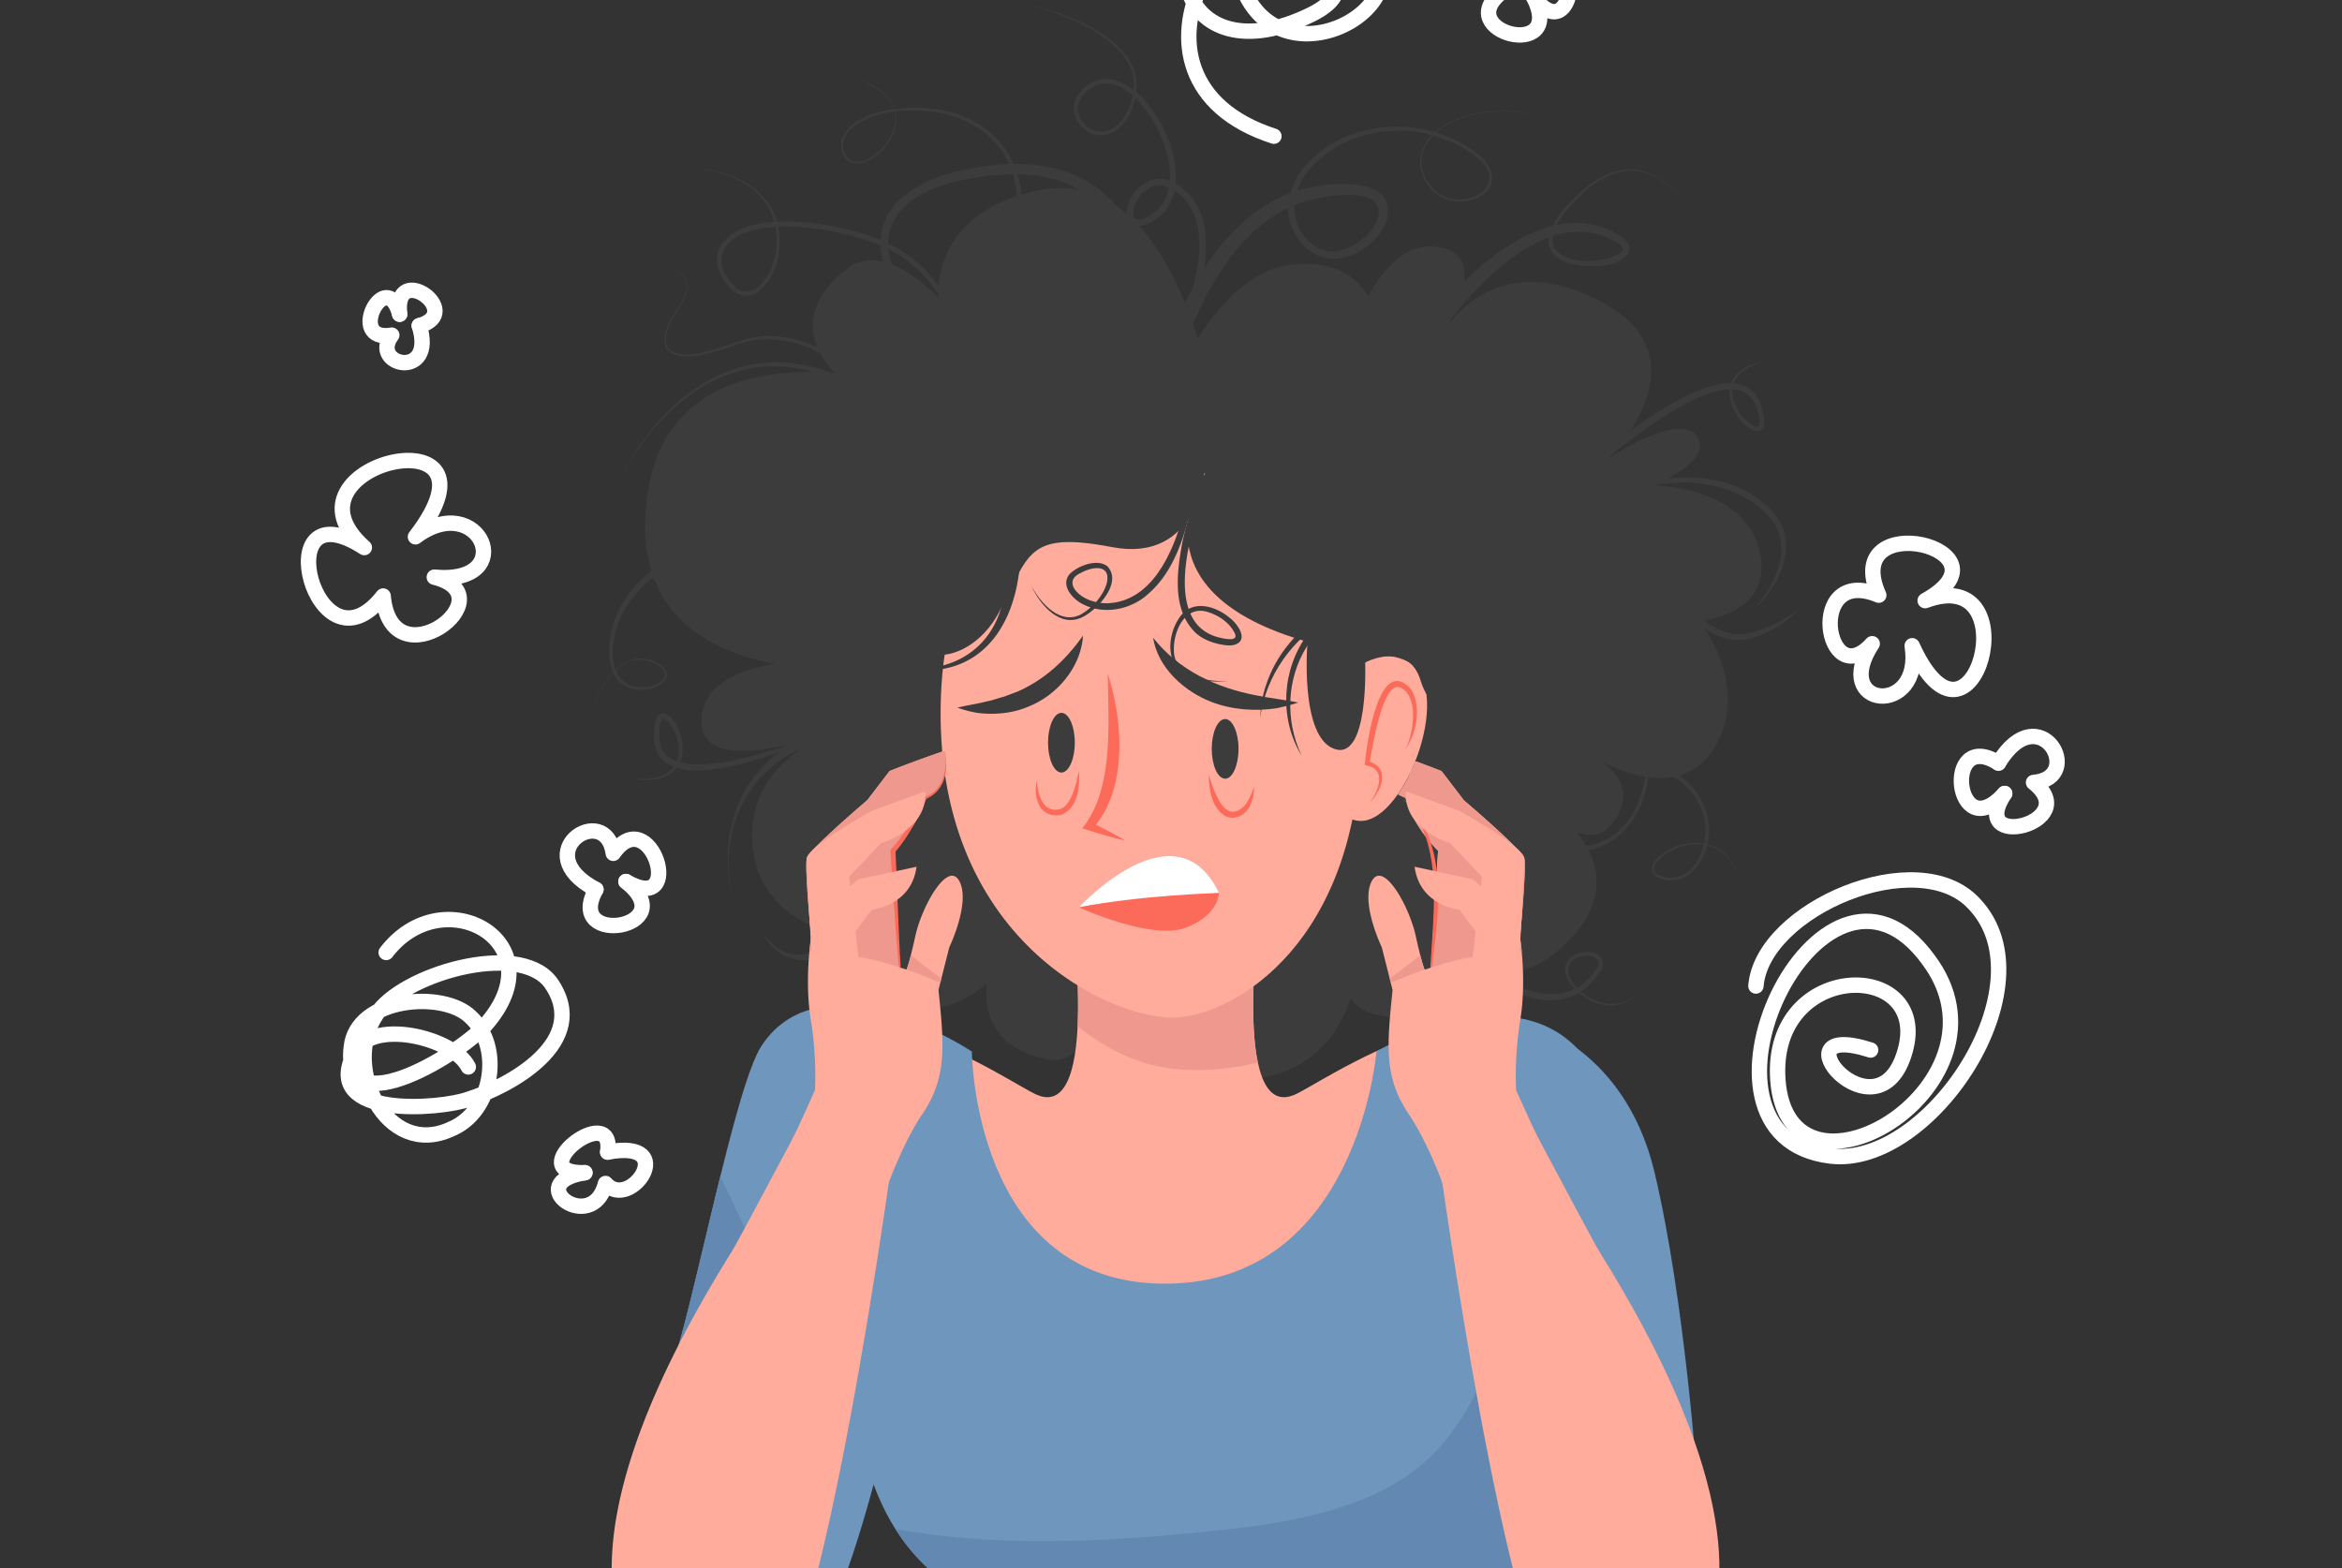
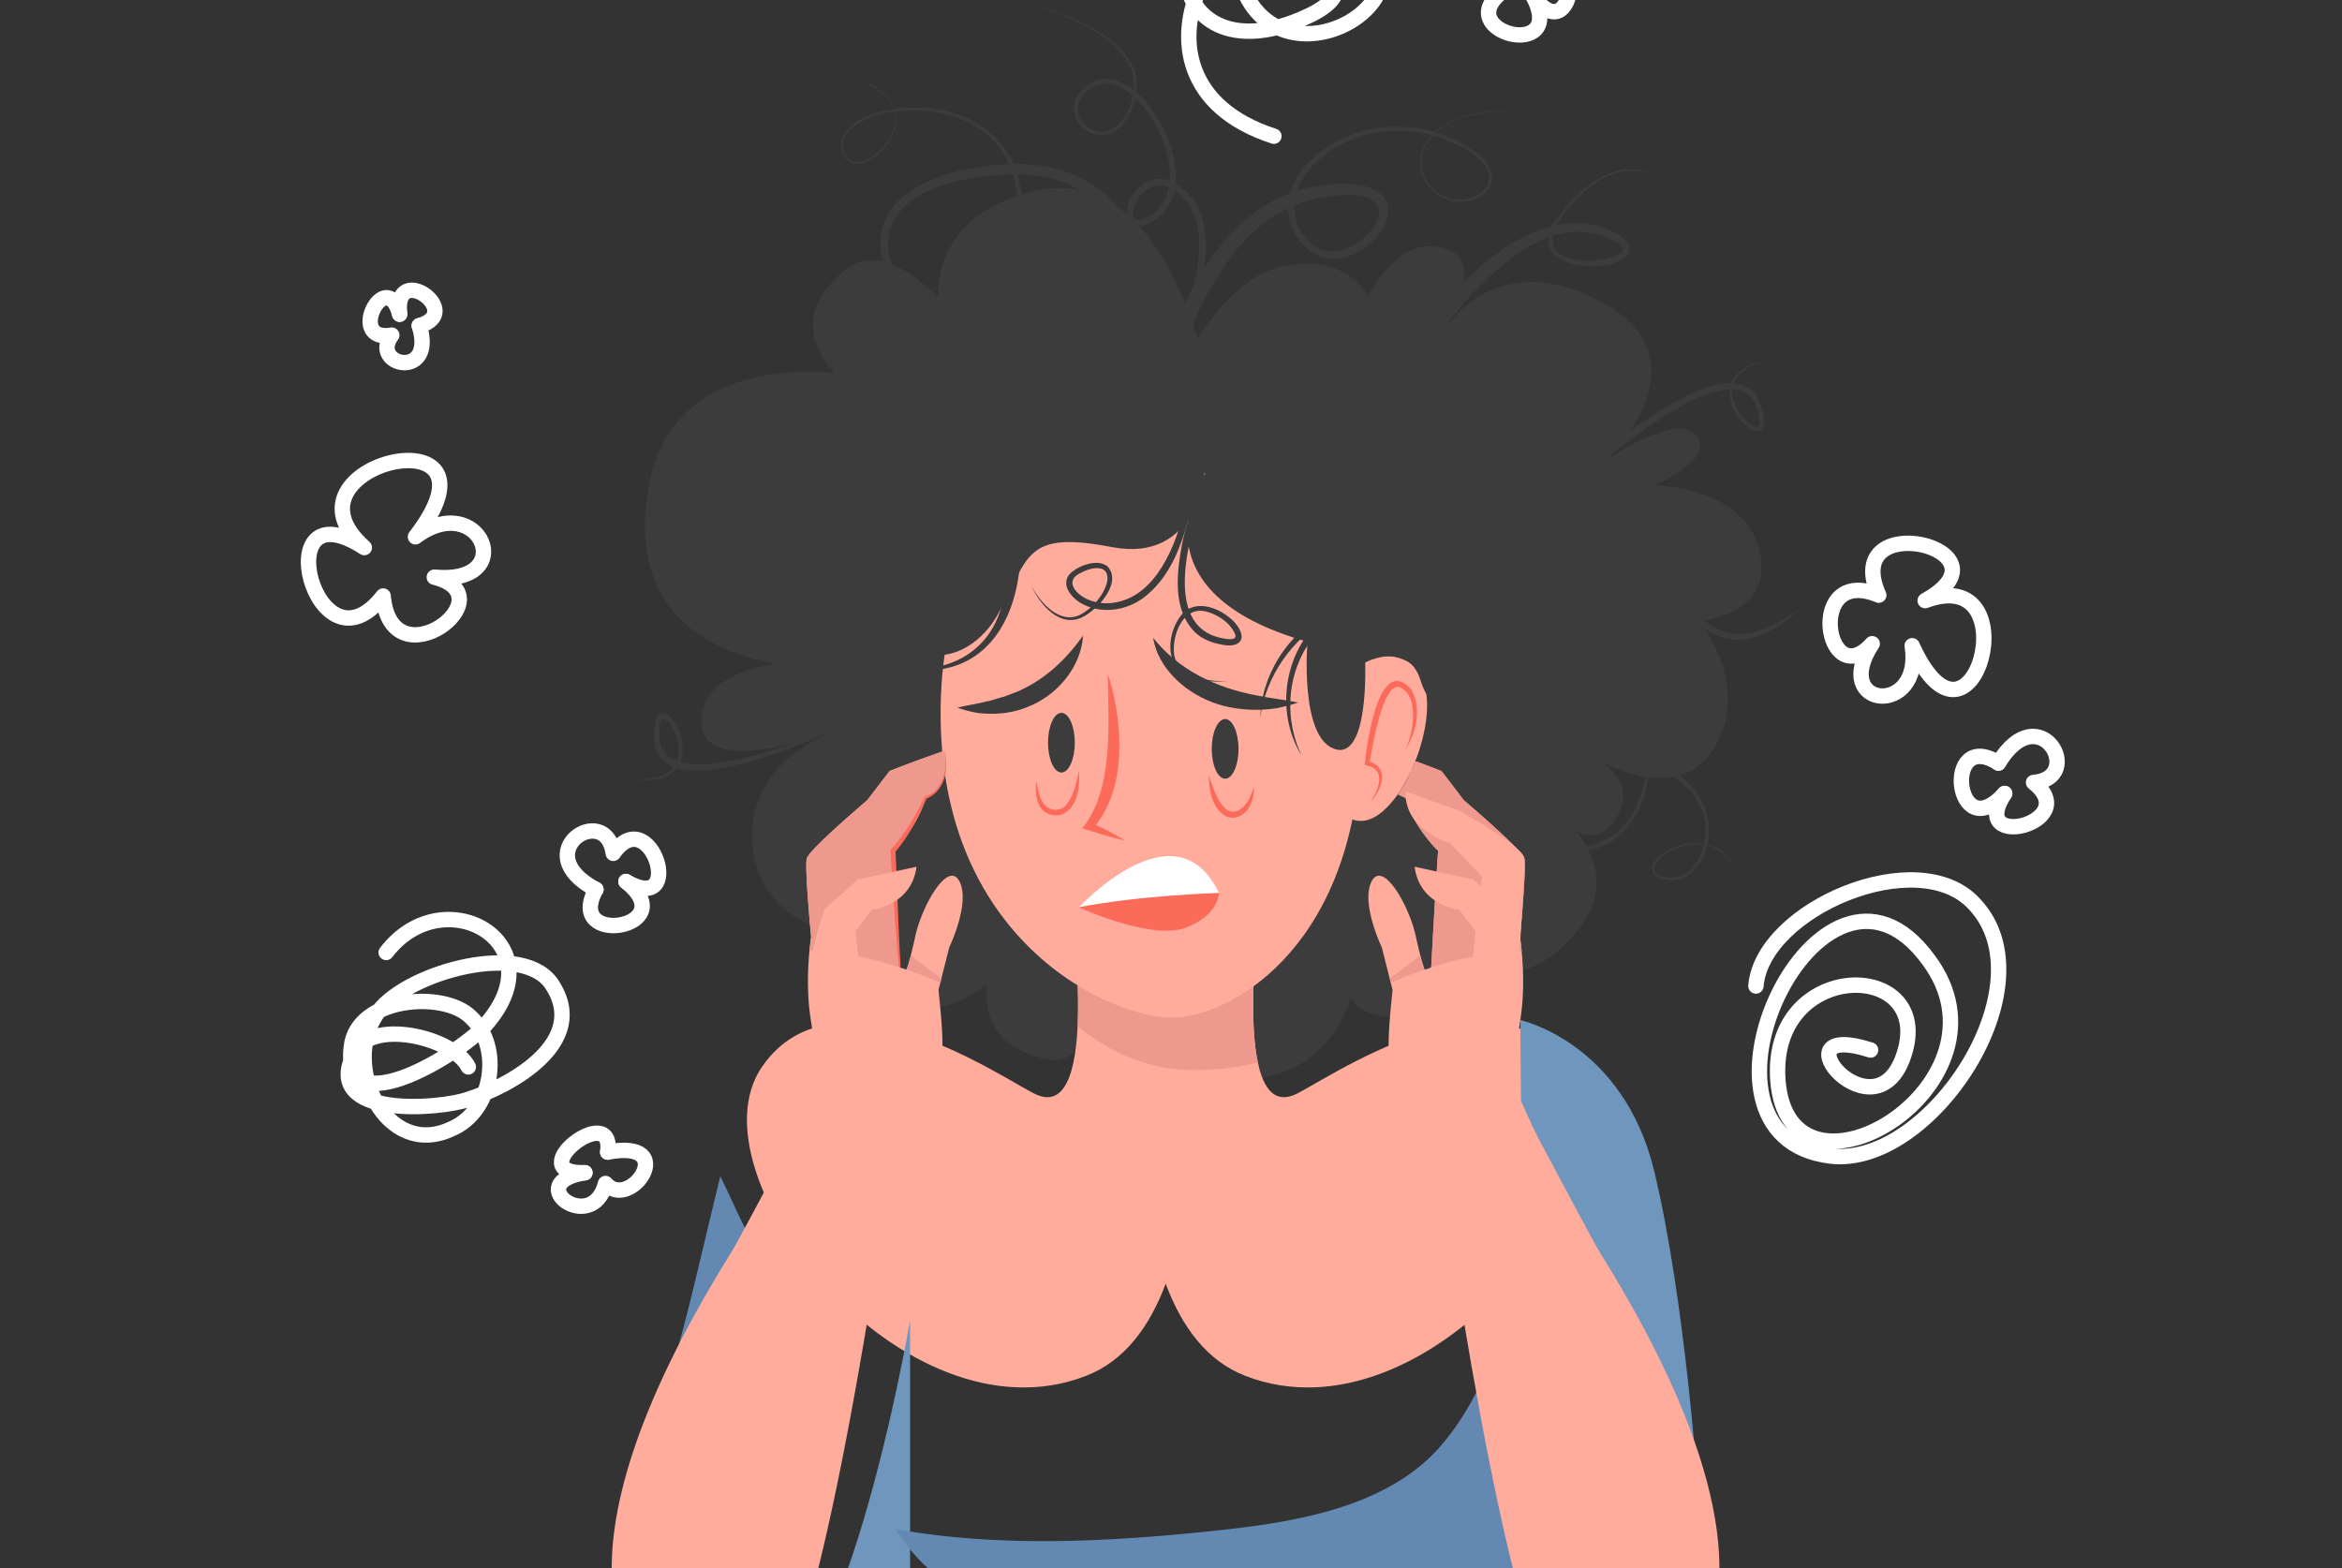
<svg xmlns="http://www.w3.org/2000/svg" width="539" height="361" fill="none">
  <rect width="100%" height="100%" fill="#333333" stroke="none" />
  <g clip-path="url('#clip0_421_1248')">
    <path d="M263.944 106.97c-.831-10.75 2.361-21.137 6.127-31.065 3.934-9.954 9.441-19.661 17.99-26.45 4.314-3.325 9.486-5.818 14.914-6.551 5.852-1.194 18.768-1.424 16.125 7.885-1.486 4.05-5.048 7.037-9.088 8.301-5.844 1.99-11.44-2.192-13.04-7.78-1.715-5.392 1.079-11.156 5.03-14.78 9.919-9.362 26.071-9.61 37.006-1.919 5.8 3.775 6.241 10.008-1.291 11.652-5.534 1.158-10.9-3.386-10.882-8.982.044-5.613 5.587-9.114 10.423-10.564 7.558-2.263 15.983-1.22 22.888 2.528-6.922-3.686-15.321-4.676-22.835-2.36-8.16 2.298-14.224 10.078-6.887 17.115 2.926 2.44 7.629 2.581 10.635.23 5.906-5.579-4.897-10.883-9.397-12.456-9.663-3.492-21.359-1.539-28.811 5.649-5.844 5.313-7.231 14.321-.212 19.254 8.177 5.764 23.338-11.333 8.327-11.802-4.278-.053-8.875.734-12.898 2.334-7.682 3.032-13.455 9.344-17.742 16.302-8.514 13.234-11.104 28.802-16.382 43.468M325.712 77.867c8.487-11.342 23.03-27.36 38.385-26.52 2.997.123 12.651 2.864 10.635 7.08-2.722 3.58-10.997 3.369-14.763 1.724-7.638-3.456-1.308-11.183 2.652-14.887 4.12-4.005 10.007-7.665 15.93-5.79 5.084 1.564 8.673 6.046 10.989 10.635a25.367 25.367 0 0 0-4.517-6.348c-7.135-7.444-15.533-4.783-21.995 1.918-2.166 2.281-4.482 4.783-5.455 7.807-2.351 7.744 11.369 7.673 15.374 4.712.946-.787.504-1.335-.31-2.034-2.493-1.75-5.666-2.66-8.655-2.811-4.959-.195-9.795 1.83-13.994 4.588-8.416 5.64-15.267 13.809-20.784 22.216l-3.483-2.29h-.009ZM383.369 128.771c3.262 9.194 10.45 20.412 21.695 16.275 3.235-1.07 6.25-2.882 9.105-4.907-2.502 2.449-5.366 4.633-8.734 5.95-11.882 5.004-20.236-6.922-22.075-17.327M363.399 108.747c7.656-6.896 41.046-34.823 42.69-11.28-.53 3.536-4.278.937-5.472-.725-2.122-2.564-3.554-6.419-1.741-9.522 1.856-2.952 5.445-3.898 8.654-4.42-4.597.77-10.308 3.74-8.575 9.256.663 2.246 2.148 4.35 4.084 5.65.982.6 1.928.883 1.972-.337-1.424-18.414-26.009 1.088-32.957 6.312a161.226 161.226 0 0 0-7.585 6.25l-1.079-1.193.009.009ZM194.821 166.448c-9.132 4.827-48.958 22.358-43.866-.857 1.583-3.333 4.509.221 5.207 2.263 1.3 3.103 1.556 7.258-1.123 9.733-2.678 2.29-6.391 2.166-9.636 1.662 1.645.106 3.298.124 4.907-.159 6.807-.919 7.267-8.16 3.624-12.739-1.273-1.476-1.83-.963-2.077.769-.212 2.166-.23 4.783 1.326 6.498 7.196 7.028 33.028-3.881 41.647-7.17" fill="#3C3C3C" />
    <path d="M232.906.107c9.256 2.025 22.72 5.826 27.555 14.702 2.909 5.004-.07 15.444-6.365 16.302-2.298.265-4.606-.937-5.87-2.83-1.352-1.882-1.45-4.605-.079-6.515 5.109-6.86 12.615-2.687 16.611 2.927 3.81 5.242 6.48 11.784 5.693 18.37-.371 3.404-2.511 6.586-5.605 8.08-1.565.884-4.314 1.574-5.251-.548-1.291-3.846 2.369-8.725 6.268-9.353 3.616-.584 6.657 2.024 8.743 4.65 10.396 13.897-9.548 49.833-17.31 63.156l-1.379-.84a222.667 222.667 0 0 0 11.687-22.587c3.395-7.7 6.533-15.683 7.895-24.002 1.255-6.966.486-15.197-6.666-18.538-2.793-1.176-5.702.45-7.125 3.023-.628 1.158-1.238 2.652-.778 3.881.955 1.715 4.685-.849 5.64-1.848 6.577-7.24-.186-22.154-7.099-27.13-1.662-1.159-3.633-1.999-5.596-1.751-3.872.468-7.55 4.835-4.915 8.53 1.078 1.663 3.085 2.724 5.057 2.511 5.746-.777 8.593-10.564 5.932-15.24-4.686-8.752-17.911-12.775-27.034-14.958" fill="#3C3C3C" />
    <path d="M263.945 88.016c-1.441-5.454-.168-10.617-.893-16.063-1.424-18.9-11.219-32.94-31.552-31.79-10.113.53-26.972 3.466-27.131 16.293.345 7.603 7.205 14.737 14.843 15.197 13.305.424 17.027-22.075 13.8-31.879-2.334-7.85-9.857-12.827-17.743-13.968-6.436-.901-13.817-.477-19.157 3.598-1.839 1.433-2.723 3.899-1.644 6.047 2.36 4.518 8.416-.345 10.078-3.288 5.481-9.274-4.933-14.004-12.615-15.223 2.652.486 5.295 1.122 7.77 2.236 7.798 3.21 8.62 10.812 2.44 16.24-1.847 1.547-4.871 3.227-7.09 1.485-1.202-1.034-1.635-2.82-1.423-4.358 1.998-7.417 15.435-8.478 21.756-7.435 11.899 1.653 19.98 10.308 19.847 22.499-.195 7.965-1.812 17.256-8.107 22.755-7.054 5.95-17.539 1.273-21.862-5.8-4.27-6.294-3.43-14.568 2.67-19.369 5.472-4.411 12.544-6.117 19.36-7.01 8.24-1.123 17.159-.336 24.249 4.376 9.592 6.33 13.288 18.317 14.127 29.2.221 2.74.292 5.49.221 8.23-.044 2.732-.327 5.517-1.918 8.036M330.495 154.62c14.524-.902 43.547-.769 48.569 16.337 1.9 8.752-1.574 19.944-10.211 23.763-7.55 3.129-17.265.619-22.242-5.861-7.117-11.891 13.932-14.446 21.588-14.596 4.579-.15 9.247.345 13.632 1.874 9.397 3.112 14.763 13.57 9.388 22.464-1.237 1.98-3.244 3.66-5.622 3.978-1.751.194-3.784 0-5.057-1.362-1.715-2.776 2.82-5.454 4.96-6.267 4.225-1.777 9.68-1.123 12.562 2.705 1.458 1.777 2.272 3.978 2.811 6.17-1.662-7.47-7.903-11.598-15.214-8.486-2.219.742-7.621 4.703-3.377 6.32 8.761 2.538 12.288-9.874 8.973-16.16-3.961-8.531-14.472-10.485-23.038-10.175-6.569.407-13.747.955-19.308 4.721-4.27 3.032-2.776 7.682.831 10.555 9.3 7.435 23.135 5.614 27.432-6.321 2.387-6.179 2.829-13.791-1.724-19.077-9.636-10.954-31.313-11.378-44.953-10.574" fill="#3C3C3C" />
-     <path d="M220.388 82.314c-.133-10.661-6.825-20.73-16.488-25.213-4.844-2.236-10.051-3.554-15.32-4.323-5.26-.742-10.732-1.034-15.798.398-5.561 1.397-8.982 6.1-5.03 11.219 2.891 4.208 6.259 3.27 8.752-.752 2.723-4.5 3.023-10.431.716-15.17-3.068-6.197-10.069-8.92-16.594-9.733 7.992.627 16.824 4.747 18.45 13.358 1.044 5.277-.15 11.722-4.667 15.108-1.981 1.379-4.359 1.087-6.083-.645-2.501-2.396-4.446-6.295-2.643-9.663 5.861-10.105 30.058-5.154 38.739-.875 10.007 4.694 16.903 15.223 16.823 26.335l-.866-.035M150.213 60.531c3.129.345 7.7 1.503 7.947 5.296-.009 3.589-3.138 6.073-4.217 9.326-.565 1.503-1.113 3.368-.247 4.827 3.518 4.42 14.763-1.432 19.378-2.254 5.181-1 10.582.097 15.303 2.316 7.815 3.704 14.392 9.866 19.59 16.708-6.383-4.64-13.296-9.123-20.969-11.13-19.962-5.834-36.821 8.92-44.839 26.088 7.859-17.654 24.665-32.683 45.122-27.166 6.25 1.573 12.067 4.5 17.38 8.071l-.999 1.07c-.92-1.406-2.131-2.644-3.333-3.846-8.151-8.239-20.466-15.046-32.029-10.025-3.73 1.105-12.164 4.226-14.922.354-.92-1.618-.327-3.536.291-5.136 1.114-3.227 4.279-5.658 4.35-9.203-.212-3.74-4.712-4.907-7.797-5.304M135.52 165.264c2.016-6.321 7.081-16.567 15.214-12.96.805.406 1.707.893 2.246 1.626 1.856 2.582-1.998 4.58-4.173 4.774-11.351 1.132-9.654-13.579-5.41-19.988 6.736-11.599 20.96-14.755 32.683-8.832 6.71 3.218 12.376 8.328 17.159 13.933l-2.643 2.139c-2.873-3.73-6.1-7.178-9.76-10.078-11.493-9.503-27.777-9.91-36.449 3.448-4.04 5.773-6.233 19.661 4.349 18.812 1.866-.159 5.446-1.644 3.917-3.96-.469-.69-1.326-1.167-2.06-1.556-7.965-3.704-12.995 6.471-15.064 12.651M168.698 207.91c-4.951-21.438 5.419-36.723 26.344-42.293l3.678-.928.61 3.987-3.563.389c-20.775 2.758-31.551 18.406-27.069 38.845ZM175.806 215.017c8.115 11.201 19.705-.079 25.46-7.726.548-.646.76-1.432 1.945-1.229l1.078.902c-4.818 5.445-14.692 16.858-12.173 24.496.495 1.256 1.485 2.29 2.652 2.988-1.193-.645-2.245-1.644-2.811-2.917-2.29-6.206 2.988-13.906 6.268-18.971a83.162 83.162 0 0 1 5.03-6.551l1.07.902c.468 1.105-.292 1.52-.805 2.21-3.447 3.987-7.222 7.779-11.987 10.228-5.817 3.138-12.783 1.927-15.718-4.332M342.138 236.818c6.904-6.675-2.538-14.932-8.063-18.786 0 0 1.052-1.211 1.052-1.194 8.116 7.912 23.701 18.981 32.409 6.074 1.415-2.414-1.459-3.218-3.359-2.82-1.388.256-2.811 1.06-3.147 2.413-.354 1.344.336 2.838 1.22 4.005 3.659 4.897 11.81 6.842 15.435.831-.813 1.308-1.892 2.493-3.298 3.218-4.34 2.227-9.706-.115-12.624-3.669-.999-1.264-1.83-2.873-1.449-4.553.671-2.581 3.792-3.545 6.179-3.103 2.113.354 3.032 2.299 1.971 4.164-7.187 10.98-18.432 6.94-27.29.628-2.572-1.813-4.942-3.837-7.187-6.065l1.052-1.193c5.446 4.358 14.64 13.614 7.108 20.067M403.366 140.528c5.119-5.649 9.778-15.02 3.793-21.606-5.455-6.109-14.101-8.23-22.048-7.771-5.419.31-10.794 1.857-15.568 4.642 4.482-3.315 9.937-5.181 15.48-5.738 8.336-.866 17.521 1.459 23.153 7.992 6.241 7.063 1.273 17.142-4.81 22.481Z" fill="#3C3C3C" />
    <path d="M280.06 97.016s-8.053-60.654-41.7-53.078c-33.646 7.585-24.214 42.337-5.684 49.285 3.792 1.424-22.791-43.256-37.917-31.277-25.115 19.9 18.954 40.754 24.17 34.593 5.216-6.162-62.077-27.963-69.662 15.638-9.009 51.823 59.239 41.232 59.239 41.232s-44.069-7.108-46.916 10.9c-2.847 18.008 36.016 1.892 36.016 1.892s-27.962 6.63-24.17 30.331c3.793 23.693 44.07 27.962 53.547-3.792 9.476-31.755-48.578-7.347-29.616 25.822 18.954 33.17 40.993-5.923 40.993-5.923l-7.585.946s-13.747 26.062 10.9 30.332c24.647 4.261 38.385-146.91 38.385-146.91" fill="#3C3C3C" />
    <path d="M260.152 114.555s12.792-50.231 36.493-53.546c23.692-3.315 21.801 22.746 21.801 22.746l-8.531-3.315s6.63-25.116 20.377-23.692c13.747 1.423 2.369 18.954 2.369 18.954s11.378-19.432 36.016-6.162c24.647 13.27 1.423 36.016 1.423 36.016s16.107-10.9 20.377-5.216c4.261 5.684-9.954 11.377-9.954 11.377s21.8 0 24.638 16.116c2.847 16.116-19.431 15.639-19.431 15.639l-.946-8.054s18.954 17.062 10.9 34.593c-8.053 17.53-28.908 4.27-28.908 4.27s11.369 5.216 4.738 14.693c-6.639 9.476-16.584-4.739-16.584-4.739s24.647 15.161 4.738 33.647c-19.899 18.485-36.493-11.846-36.493-11.846l19.431-3.316s3.554 31.039-18.715 31.516c-22.269.478-11.139-16.823-11.139-16.823s1.185 33.169-31.516 31.039c-41.001-2.67-30.561-66.577-30.561-66.577l9.477-67.293v-.027Z" fill="#3C3C3C" />
    <path d="M361.189 245.588c-17.062-24.877-56.729 3.598-63.262 6.4-14.932 6.4-7.815-44.069-7.815-44.069l-20.616-24.17s-.495 2.325-1.229 6.374c-.733-4.04-1.229-6.374-1.229-6.374l-20.615 24.17s7.107 50.469-7.815 44.069c-6.533-2.802-46.209-31.277-63.262-6.4-17.062 24.876 32.7 87.431 74.639 71.085 8.708-3.394 14.525-11.112 18.291-21.199 3.766 10.087 9.583 17.813 18.291 21.199 41.939 16.346 91.701-46.209 74.639-71.085" fill="#FFAC9D" />
    <path d="M247.996 236.146c7.152 5.879 15.507 9.857 25.726 10.131a58.57 58.57 0 0 0 15.762-1.724c-2.74-12.836.619-36.652.619-36.652l-20.616-24.17s-.495 2.325-1.228 6.374a246.52 246.52 0 0 0-1.229-6.374l-20.616 24.17s2.184 15.506 1.591 28.236" fill="#EF998E" />
    <path d="M306.599 165.166s4.261-18.405 16.585-13.269c12.323 5.136.477 37.059-9.954 37.059-10.432 0-6.631-23.79-6.631-23.79Z" fill="#FFAC9D" />
    <path d="M267.693 108.384s-49.038-4.712-51.142 51.814c-2.104 56.517 39.932 74.684 53.944 74.012 14.012-.672 42.036-17.495 42.734-64.597.699-47.102-20.315-61.901-45.536-61.229Z" fill="#FFAC9D" />
    <path d="M276.268 111.231s-15.639 25.116 24.647 36.494c0 0-1.892 21.8 6.161 24.647 8.054 2.846 7.108-19.9 7.108-19.9s9.954-5.216 12.792 4.261c2.847 9.477 17.531 19.9 26.539-10.9 9-30.8-60.185-74.879-77.247-34.593" fill="#3C3C3C" />
    <path d="M299.492 173.786c-5.128-8.381-4.491-19.679 1.308-27.573 1.22-1.822 2.864-3.581 4.367-5.154l.796 1.122c-8.496 4.686-14.658 13.402-15.948 23.065.15-2.449.477-4.933 1.273-7.302 2.272-7.196 7.47-13.323 14.056-17.018l3.563-1.971c-2.661 3.138-6.091 6.259-8.134 9.839-4.685 7.408-5.021 17.071-1.273 24.974M277.214 108.393s-1.423 21.324-21.323 17.531c-19.909-3.793-18.954 1.892-26.062 15.161-7.107 13.27-25.593 15.639-25.593-10.423 0-26.061 56.871-53.077 72.978-22.277" fill="#3C3C3C" />
    <path d="M237.405 134.932c2.131 3.917 6.595 9.035 11.44 6.454 2.67-1.574 5.101-4.27 5.905-7.267.911-4.226-3.209-3.792-5.888-2.307-3.827 1.635-1.635 4.659 1.176 6.02 1.397.672 2.953 1.008 4.509 1.034 10.414-.15 15.364-11.51 17.725-20.209l1.344.345c-1.68 6.515-4.164 13.243-9.442 17.778-3.881 3.51-9.981 4.792-14.79 2.378-2.281-1.052-5.348-4.155-3.359-6.869 1.803-1.989 6.427-3.828 8.831-1.954 3.554 3.811-2.245 9.972-5.702 11.696-5.216 2.608-9.768-2.82-11.758-7.09" fill="#3C3C3C" />
    <path d="M276.489 115.298c-2.926 8.61-8.452 28.024 3.801 31.365 1.052.274 4.721 1.194 3.952-.742-1.123-2.537-3.837-4.367-6.454-5.101-5.507-1.591-8.151 5.454-7.549 9.866.53 3.571 4.216 5.269 7.461 5.773 1.706.282 3.457.371 5.189.265-3.456.327-7.161.203-10.255-1.583-5.012-2.873-3.686-10.9 0-14.374 3.112-2.52 7.541-.911 10.291 1.37 1.785 1.291 4.65 5.181 1.228 6.268-.963.265-1.962.15-2.908-.018-2.263-.398-4.509-1.229-6.233-2.873-5.321-5.384-4.137-13.888-2.908-20.633a70.516 70.516 0 0 1 2.979-10.14l1.397.539.009.018ZM205.898 153.409c11.281 2.236 21.792-2.732 24.718-14.278.964-3.359 1.309-6.895 1.362-10.423l2.82.124c-1.017 17.036-10.909 28.935-28.891 24.577M249.251 146.301c-.45 7.24-5.932 13.729-12.606 16.355-3.686 1.573-7.824 1.927-11.775 1.423a28.836 28.836 0 0 1-4.527-1.194c2.29-.574 4.42-.831 6.631-1.414 1.388-.239 2.775-.787 4.128-1.123.645-.247 2.307-.884 2.935-1.105 6.294-2.723 11.192-7.258 15.214-12.951" fill="#3C3C3C" />
    <path d="M265.368 146.778c5.967 7.55 14.613 11.555 23.807 13.287 3.174.655 6.356.973 9.601 1.636-1.583.557-3.218.937-4.872 1.308-5.047.761-10.36.389-15.161-1.467-6.312-2.467-12.27-7.868-13.366-14.764" fill="#3C3C3C" />
    <path d="M254.945 155.07c3.518 10.83 4.676 26.681-3.536 35.707l-.372-1.53c1.335.672 2.679 1.309 4.005 2.025a71.344 71.344 0 0 1 3.934 2.192c-3.351-.742-6.622-1.803-9.893-2.793 7.373-9.194 5.959-24.329 5.871-35.592" fill="#FC6A5A" />
    <path d="M247.36 170.948c0 3.793-1.38 6.869-3.077 6.869s-3.085-3.076-3.085-6.869c0-3.792 1.379-6.869 3.085-6.869s3.077 3.077 3.077 6.869ZM285.038 172.371c0 3.792-1.379 6.869-3.077 6.869-1.697 0-3.085-3.077-3.085-6.869 0-3.793 1.379-6.869 3.085-6.869s3.077 3.076 3.077 6.869Z" fill="#3C3C3C" />
    <path d="M248.306 208.856s22.269-24.17 32.223-3.316c0 0-25.354 1.662-32.223 3.316Z" fill="#fff" />
    <path d="M278.16 178.294c1.149 3.474 3.615 11.802 8.212 7.205 1.017-1.167 1.68-2.749 2.219-4.367.036 1.715-.309 3.492-1.335 5.048-.99 1.556-3.226 2.652-5.224 1.67-3.209-1.944-3.802-6.152-3.863-9.565M248.306 177.34c.238 3.536-.115 8.504-3.89 10.122-2.024.707-4.447-.274-5.295-2.21-.858-1.803-.876-3.748-.531-5.543.186 1.804.539 3.625 1.424 5.03.822 1.388 2.51 1.989 3.978 1.477.707-.195 1.299-.752 1.768-1.424 1.503-2.166 1.998-4.853 2.555-7.461M315.36 184.686c1.848-2.74 3.872-7.585-.84-8.495l-.442-.133.044-.433c.442-4.438 3.236-25.275 10.671-16.93 2.484 4.35 1.175 9.946-1.388 13.915 1.892-3.633 3.315-12.367-1.167-14.392-4.102-1.6-6.516 14.596-7.081 17.531l-.389-.575c5.277 1.388 3.306 6.586.583 9.512M248.306 208.856s16.584 7.585 24.408 4.738c7.815-2.846 7.815-8.053 7.815-8.053s-18.008.477-32.223 3.315Z" fill="#FC6A5A" />
-     <path d="M209.452 303.872s-15.639 92.409-38.385 89.562c-22.746-2.846 0-97.386 0-97.386l38.385 7.815v.009Z" fill="#6F96BD" />
-     <path d="M223.667 242.034s.328 53.555 44.591 53.44c44.264-.124 48.525-53.44 48.525-53.44s29.854-17.77 46.209-.708c16.355 17.062-21.323 149.986-21.323 149.986l-125.109-.707 1.423-26.3s-24.877-13.508-20.616-58.293c0 0-51.248 32.355-43.362 10.661 5.684-15.639 14.976-66.533 21.323-76.063 14.215-21.323 48.339 1.424 48.339 1.424Z" fill="#6F96BD" />
+     <path d="M209.452 303.872s-15.639 92.409-38.385 89.562l38.385 7.815v.009Z" fill="#6F96BD" />
    <path d="M349.882 234.793s23.772 5.11 30.879 34.964c7.108 29.854 9.955 72.509 9.955 72.509h-39.809l-1.025-107.473Z" fill="#6F96BD" />
    <path d="M189.729 310.255c-5.658-9.424-13.296-17.796-18.282-27.591-1.962-3.863-3.695-7.965-5.675-11.899-4.288 17.398-8.593 37.156-11.776 45.899-5.985 16.443 22.013 1.839 35.919-6.197-.062-.071-.142-.124-.195-.212M342.774 314.817a1.236 1.236 0 0 1-.256-.372c-2.82 6.896-6.498 13.279-11.095 18.539-12.562 14.356-34.495 17.539-52.414 19.413-24.25 2.537-49.348 3.81-72.943-.46 5.685 8.982 11.908 12.359 11.908 12.359l-1.423 26.3 125.109.708s8.151-28.758 15.224-61.229c-4.65-5.145-9.124-10.493-14.11-15.267" fill="#6389B3" />
    <path d="M220.812 202.871c-2.581-4.986-8.602 5.516-10.149 12.571-1.547 7.063-2.157 8.001-2.157 8.001l-1.388-.584s-.893-16.54-1.6-27.043c0 0 5.693-5.366 7.479-12.173 0 0 6.162-1.759 4.429-10.847 0 0-6.577 2.237-12.695 4.668l-5.154 6.736s-13.375 11.342-13.906 13.402c-.53 2.051.999 18.105.999 18.105s-1.582 9.751-.061 19.078c.76 4.659.99 8.849 1.025 11.872a61.024 61.024 0 0 1-.08 4.261c-1.441 3.254-15.523 34.849-24.054 47.12-9 12.942 36.758-7.187 36.758-7.187l2.272-12.943s4.058-13.057 9.769-21.526c5.711-8.46 4.995-15.816 3.686-28.519l2.484-9.813s4.924-10.202 2.343-15.188" fill="#FFAC9D" />
    <path d="m207.295 222.93-.159-.071s-.893-16.54-1.6-27.043c0 0 5.693-5.366 7.479-12.173 0 0 6.162-1.759 4.429-10.847 0 0-6.577 2.237-12.695 4.668l-5.154 6.736s-13.375 11.342-13.906 13.402c-.539 2.051.999 18.105.999 18.105s-.194 1.229-.389 3.218a31.383 31.383 0 0 0 2.564-.398c.451-.088.787.186.919.513 5.358.327 10.556 1.892 15.683 3.43.54.159 1.061.345 1.6.513.08-.027.151-.053.239-.062M209.638 219.844c-.654 2.573-.999 3.36-1.096 3.545a.618.618 0 0 1 .061.097c2.626.849 5.234 1.724 7.824 2.661l.239-.945a137.332 137.332 0 0 1-7.028-5.358Z" fill="#EF998E" />
    <path d="M217.444 172.805c.618 3.067.477 6.701-1.671 9.194-.716.84-1.653 1.467-2.661 1.9l.15-.141c-1.945 4.402-4.137 8.787-7.32 12.447l.151-.415.3 6.763c.124 3.368.389 10.166.539 13.534l.168 3.377.098 1.689c0 .566.194 1.105-.08 1.706-.38-.53-.292-1.114-.38-1.671l-.15-1.688-.274-3.377c-.257-3.369-.743-10.14-.973-13.517l-.389-6.763v-.221a39.384 39.384 0 0 0 4.376-5.835 66.982 66.982 0 0 0 3.474-6.356c4.323-1.441 5.358-6.604 4.633-10.626" fill="#FC6A5A" />
-     <path d="m196.085 208.396-.636-6.613 7.275-7.708s10.821-3.015 10.22-11.908l-12.244 4.437s-14.993 8.257-15.02 11.007c-.026 2.749 1.194 23.577 1.194 23.577" fill="#FFAC9D" />
    <path d="M198.976 231.717s-1.883-14.684-2.069-17.363l3.704-4.959s9.141-.84 10.326-9.893l-13.49 2.927-7.621 6.798s-3.421 9.203-3.624 16.169" fill="#FFAC9D" />
    <path d="M197.632 220.074s10.671 2.405 17.681 5.755l-17.681-5.755ZM205.182 267.724s-15.347 112.538-28.501 123.5c-12.659 10.547-68.858-5.976-8.372-102.973 2.369-3.792 24.647-46.447 27.379-50.487l9.503 29.96h-.009ZM372.991 298.046c-8.531-12.27-22.614-43.866-24.055-47.119a62.206 62.206 0 0 1-.08-4.252 80.614 80.614 0 0 1 1.026-11.882c1.52-9.317-.062-19.077-.062-19.077s1.529-16.054.999-18.105c-.531-2.06-13.906-13.402-13.906-13.402l-5.154-6.737a244.081 244.081 0 0 0-5.746-2.192c-.301.698-.752 1.344-1.238 2.015-.725 1.954-1.388 4.093-2.52 5.747.708.442 1.238.601 1.238.601 1.786 6.807 7.479 12.173 7.479 12.173-.707 10.494-1.6 27.043-1.6 27.043l-1.388.583s-.61-.937-2.157-8c-1.547-7.064-7.567-17.557-10.149-12.571-2.581 4.986 2.343 15.187 2.343 15.187l2.475 9.813c-1.299 12.704-2.024 20.059 3.687 28.519 5.711 8.461 9.768 21.527 9.768 21.527l2.272 12.942s45.758 20.13 36.759 7.187" fill="#FFAC9D" />
    <path d="M350.819 197.611c-.539-2.051-13.906-13.393-13.906-13.393l-5.154-6.737c-1.945-.769-4.323-1.627-6.135-2.298-.301.698-.354 1.449-.849 2.121-.725 1.954-1.927 3.899-3.059 5.552.708.442 1.777.796 1.777.796 1.786 6.807 7.479 12.173 7.479 12.173-.707 10.502-1.6 27.043-1.6 27.043l-.159.07c.088.018.159.036.239.062.539-.168 1.061-.344 1.6-.512 5.127-1.539 10.325-3.103 15.683-3.431.141-.335.477-.609.919-.512.849.177 1.706.291 2.564.398-.186-1.99-.389-3.218-.389-3.218s1.529-16.054.999-18.105M326.862 219.844c.654 2.573.999 3.36 1.096 3.545a.628.628 0 0 0-.062.097 239.892 239.892 0 0 0-7.824 2.661l-.239-.945a141.625 141.625 0 0 0 7.037-5.358" fill="#EF998E" />
-     <path d="M322.769 183.625c10.148 9.645 8.716 24.046 7.081 36.696l-.142 1.282c-.088.425.027.867-.344 1.265-.292-.46-.107-.876-.115-1.3l.088-1.291c.743-12.35 2.67-26.848-6.568-36.652Z" fill="#FC6A5A" />
    <path d="m340.414 208.396.636-6.613-7.276-7.708s-10.82-3.015-10.219-11.908l12.244 4.437s14.993 8.257 15.02 11.007c.026 2.749-1.194 23.577-1.194 23.577" fill="#FFAC9D" />
    <path d="M337.523 231.717s1.883-14.684 2.069-17.363l-3.704-4.959s-9.141-.84-10.326-9.893l13.49 2.927 7.621 6.798s3.421 9.203 3.624 16.169" fill="#FFAC9D" />
    <path d="M338.867 220.074s-10.671 2.405-17.681 5.755l17.681-5.755ZM331.317 267.724s15.347 112.538 28.501 123.5c12.66 10.547 68.858-5.976 8.372-102.973-2.369-3.792-24.647-46.447-27.378-50.487l-9.504 29.96h.009Z" fill="#FFAC9D" />
    <path d="M88.878 219.234c13.172-17.186 39.525-2.29 22.914 16.611-4.588 5.729-33.23 24.064-30.941 5.154 1.15-11.457 21.199-13.181 27.502-6.878 7.444 6.878 5.154 21.774-4.579 25.779-14.896 6.878-25.204-14.322-17.186-26.353 5.729-9.168 32.657-17.186 40.1-7.444 9.743 13.747-9.742 24.064-18.909 26.928-6.303 2.29-33.797 4.579-26.353-10.317 3.439-8.593 22.914-4.013 26.353 2.864M83.839 126.033c-22.923-14.869-11.157 30.977 4.34 11.157 1.857 20.448 29.121 0 11.776-4.341 19.829 1.857 10.529-20.448-4.341-9.291 22.923-29.74-33.452-16.726-11.767 2.475M443.068 138.239c21.456-11.944-19.899-21.889-10.679-1.247-17.018-7.125-12.253 23.118-1.511 11.174-9.822 14.958 11.801 16.965 9.202.469 13.968 30.712 27.361-19.52 2.988-10.387M459.936 175.633c-12.978-8.221-10.078 19.829 1.432 7.011" stroke="#fff" stroke-width="3.54" stroke-linecap="round" stroke-linejoin="round" />
    <path d="M461.359 182.644c-8.929 13.57 18.379 6.754 6.648-2.538 12.164-1.025 1.397-20.094-8.08-4.473M137.146 204.736c-7.461 13.438 20.377 8.911 6.913-1.83" stroke="#fff" stroke-width="3.54" stroke-linecap="round" stroke-linejoin="round" />
    <path d="M144.06 202.906c14.065 8.133 5.675-18.733-2.918-6.489-1.723-12.085-20.138-.239-3.995 8.319M96.49 74.959c10.714-3.015-5.977-15.064-4.51-2.635" stroke="#fff" stroke-width="3.54" stroke-linecap="round" stroke-linejoin="round" />
    <path d="M91.98 72.325c-3.111-11.414-12.508 6.639-1.812 4.817-5.286 7.064 10.282 10.512 6.321-2.183M345.789-1.961c-12.227 9.309 15.081 16.354 7.063 1.105" stroke="#fff" stroke-width="3.54" stroke-linecap="round" stroke-linejoin="round" />
    <path d="M352.852-.856c9.61 13.101 12.731-14.879-.061-7.117 3.27-11.758-18.344-8.31-7.011 6.011M139.86 265.187c1.671-12.191-20.474 5.136-5.251 4.747" stroke="#fff" stroke-width="3.54" stroke-linecap="round" stroke-linejoin="round" />
    <path d="M134.609 269.925c-14.816 2.325 1.697 14.534 4.747 2.484 5.685 6.56 17.239-10.37.504-7.231M430.515 241.689c-22.976-7.364 1.689 22.066 7.921.274 6.233-21.783-32.603-21.102-29.12 8.133 3.978 30.614 55.659-.813 34.522-29.164-24.771-34.08-60.071 40.701-22.508 45.165 22.861 2.714 50.726-39.357 33.063-58.019-12.898-14.118-48.834 1.158-50.275 18.874M290.156-31.436c-29.041 16.417-19.245 50.046 11.767 34.708 19.935-10.114-19.352-20.89-16.62-8.09 8.584 28.334 51.707 2.184 23.498-13.808-24.258-13.826-56.623 36.723-15.621 49.975" stroke="#fff" stroke-width="3.54" stroke-linecap="round" stroke-linejoin="round" />
  </g>
  <defs>
    <clipPath id="clip0_421_1248">
      <path fill="#fff" d="M0 0h539v361H0z" />
    </clipPath>
  </defs>
</svg>